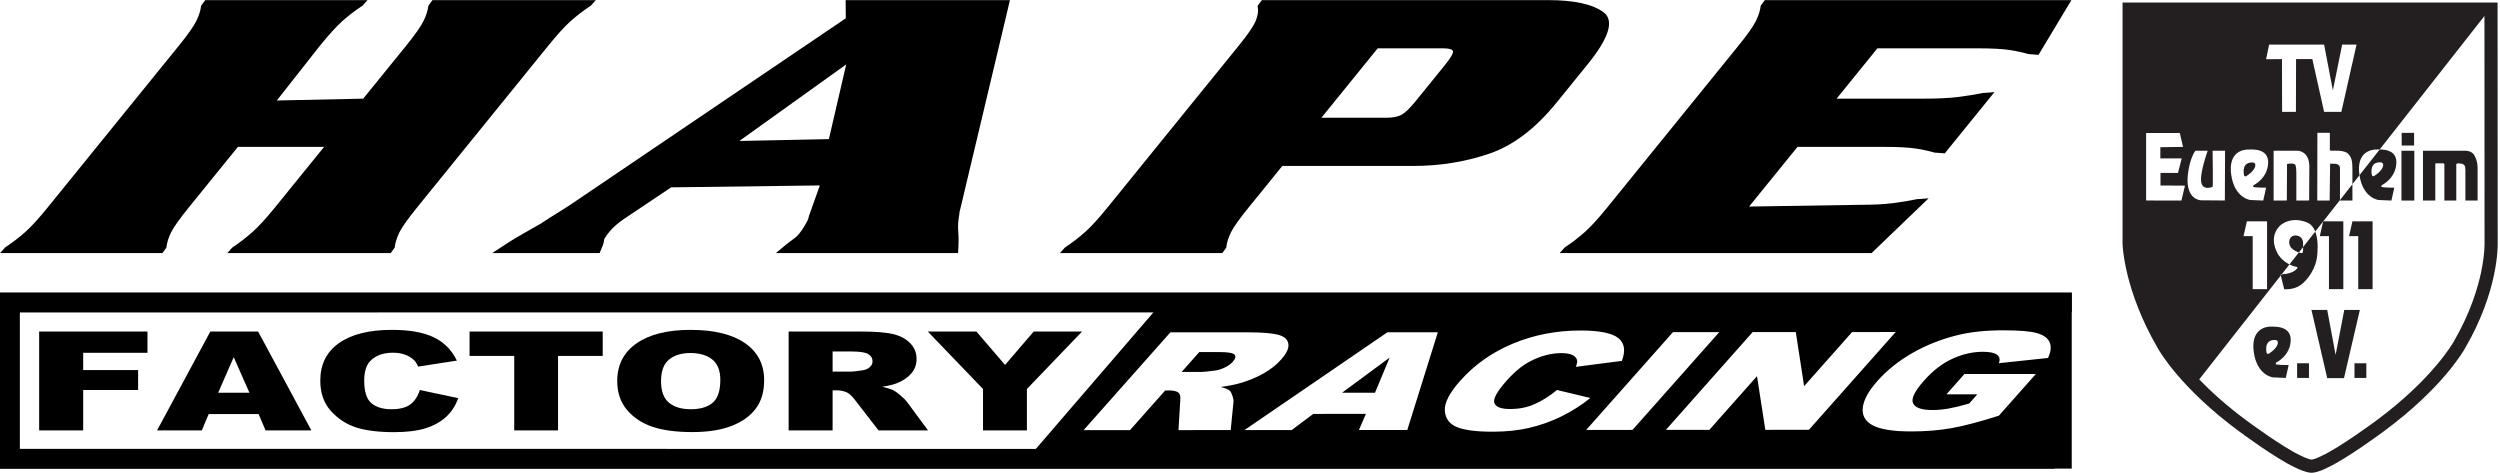
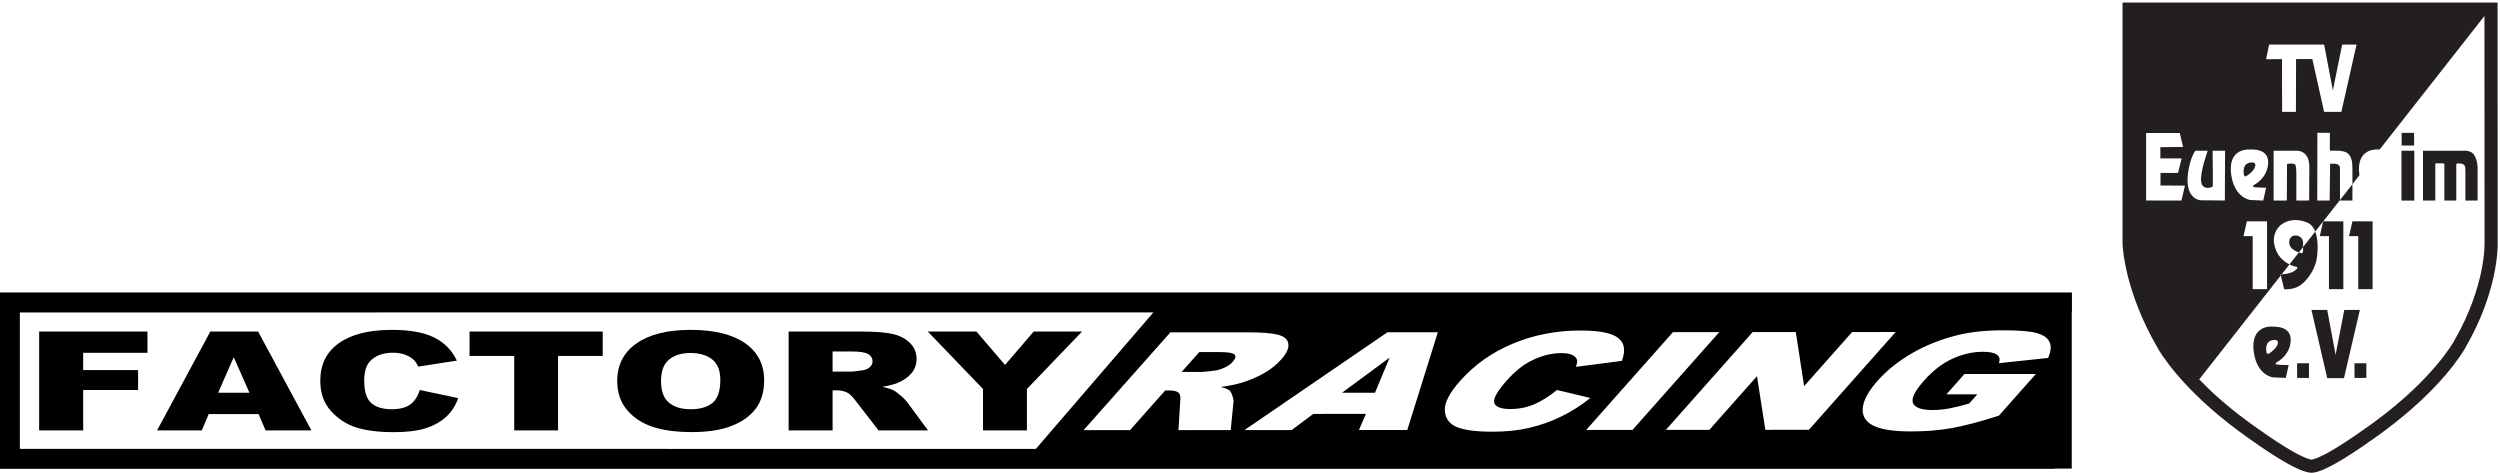
<svg xmlns="http://www.w3.org/2000/svg" xmlns:ns1="http://www.inkscape.org/namespaces/inkscape" xmlns:ns2="http://sodipodi.sourceforge.net/DTD/sodipodi-0.dtd" ns1:version="1.1-dev (f9311a1, 2019-12-25)" ns2:docname="Logo_2019_FERTIG_v3.svg" viewBox="0 0 1278.802 241.832" height="241.832" width="1278.802" xml:space="preserve" id="svg10" version="1.1">
  <defs id="defs14" />
  <ns2:namedview ns1:current-layer="g18" ns1:window-maximized="0" ns1:window-y="58" ns1:window-x="22" ns1:cy="100.59728" ns1:cx="977.75984" ns1:zoom="0.78725218" fit-margin-bottom="0" fit-margin-right="0" fit-margin-left="0" fit-margin-top="0" showgrid="false" id="namedview12" ns1:window-height="1048" ns1:window-width="1820" ns1:pageshadow="2" ns1:pageopacity="0" guidetolerance="10" gridtolerance="10" objecttolerance="10" borderopacity="1" ns1:document-rotation="0" bordercolor="#666666" pagecolor="#ffffff" />
  <g transform="matrix(1.333,0,0,-1.333,0,241.024)" ns1:label="ink_ext_XXXXXX" ns1:groupmode="layer" id="g18">
    <g id="g174">
      <g id="g20" transform="scale(0.1)">
        <path d="M 150.27,535.879 H 565.898 V 454.32 H 319.18 V 388.07 H 529.961 V 311.512 H 319.18 v -155 H 150.27 Z" style="fill:#000000;fill-opacity:1;fill-rule:nonzero;stroke:none" id="path22" ns1:connector-curvature="0" />
        <path d="M 992.379,219.16 H 800.82 L 774.41,156.512 H 602.699 L 807.07,535.879 H 990.512 L 1194.88,156.512 H 1019.1 Z M 957.07,301.191 896.91,437.602 837.23,301.191 Z" style="fill:#000000;fill-opacity:1;fill-rule:nonzero;stroke:none" id="path24" ns1:connector-curvature="0" />
        <path d="m 1610.94,311.512 147.34,-31.102 c -9.92,-28.75 -25.47,-52.808 -46.72,-72.191 -21.25,-19.289 -47.65,-33.86 -79.22,-43.75 -31.56,-9.758 -71.72,-14.68 -120.46,-14.68 -59.07,0 -107.35,6.012 -144.85,17.973 -37.5,11.949 -69.92,33.039 -97.19,63.277 -27.18,30.191 -40.78,68.832 -40.78,115.93 0,62.82 23.95,111.023 71.88,144.691 47.89,33.75 115.62,50.629 203.12,50.629 68.52,0 122.39,-9.687 161.56,-29.07 39.26,-19.289 68.44,-48.899 87.5,-88.899 l -148.43,-22.968 c -5.24,11.558 -10.71,20 -16.41,25.308 -9.37,8.949 -20.9,15.82 -34.53,20.629 -13.55,4.883 -28.75,7.34 -45.63,7.34 -38.04,0 -67.18,-10.699 -87.5,-32.027 -15.31,-15.942 -22.96,-40.903 -22.96,-74.84 0,-42.114 9.1,-70.942 27.34,-86.571 18.32,-15.621 44.06,-23.429 77.19,-23.429 32.19,0 56.48,6.277 72.97,18.898 16.44,12.582 28.36,30.86 35.78,54.852 z" style="fill:#000000;fill-opacity:1;fill-rule:nonzero;stroke:none" id="path26" ns1:connector-curvature="0" />
        <path d="m 1801.88,535.879 h 510.93 v -93.59 h -171.4 V 156.512 h -168.13 v 285.777 h -171.4 z" style="fill:#000000;fill-opacity:1;fill-rule:nonzero;stroke:none" id="path28" ns1:connector-curvature="0" />
        <path d="m 2368.52,345.879 c 0,61.949 24.72,110.203 74.21,144.691 49.46,34.45 118.36,51.719 206.72,51.719 90.51,0 160.24,-16.957 209.22,-50.777 49.06,-33.871 73.6,-81.371 73.6,-142.5 0,-44.301 -10.75,-80.633 -32.19,-109.071 -21.37,-28.363 -52.31,-50.429 -92.81,-66.25 -40.43,-15.742 -90.79,-23.589 -151.1,-23.589 -61.37,0 -112.15,6.757 -152.34,20.308 -40.24,13.629 -72.81,35.199 -97.81,64.692 -25,29.57 -37.5,66.476 -37.5,110.777 z m 168.12,-0.469 c 0,-38.359 10.2,-65.898 30.63,-82.648 20.39,-16.68 48.16,-25 83.28,-25 36.13,0 64.1,8.16 83.9,24.527 19.77,16.441 29.69,45.859 29.69,88.281 0,35.7 -10.39,61.801 -31.09,78.282 -20.63,16.437 -48.67,24.687 -84.07,24.687 -33.86,0 -61.05,-8.398 -81.56,-25.16 -20.54,-16.68 -30.78,-44.34 -30.78,-82.969 z" style="fill:#000000;fill-opacity:1;fill-rule:nonzero;stroke:none" id="path30" ns1:connector-curvature="0" />
        <path d="m 3026.25,156.512 v 379.367 h 280.16 c 51.87,0 91.56,-3.117 119.06,-9.367 27.5,-6.18 49.61,-17.66 66.41,-34.543 16.87,-16.789 25.31,-37.258 25.31,-61.399 0,-21.058 -6.49,-39.218 -19.38,-54.531 -12.81,-15.238 -30.47,-27.578 -52.97,-37.027 -14.37,-6.063 -34.06,-11.063 -59.06,-15 20,-4.692 34.57,-9.383 43.75,-14.071 6.25,-3.121 15.2,-9.8 26.88,-20 11.75,-10.109 19.61,-17.929 23.59,-23.429 l 81.25,-110 h -190 l -89.69,115.929 c -11.48,15 -21.64,24.731 -30.47,29.219 -12.18,5.82 -25.93,8.75 -41.25,8.75 H 3195 V 156.512 Z M 3195,382.129 h 70.94 c 7.58,0 22.42,1.723 44.53,5.16 11.13,1.563 20.19,5.5 27.19,11.871 7.07,6.449 10.62,13.789 10.62,22.031 0,12.27 -5.58,21.719 -16.72,28.278 -11.17,6.57 -32.03,9.851 -62.65,9.851 H 3195 Z" style="fill:#000000;fill-opacity:1;fill-rule:nonzero;stroke:none" id="path32" ns1:connector-curvature="0" />
        <path d="m 3560.31,535.879 h 186.57 l 109.84,-128.117 109.84,128.117 h 185.63 L 3940.62,315.41 V 156.512 H 3772.19 V 315.41 Z" style="fill:#000000;fill-opacity:1;fill-rule:nonzero;stroke:none" id="path34" ns1:connector-curvature="0" />
        <path d="M 0,684.98 V 9.98 H 7883.32 V 85.449 H 75.231 V 609.871 H 7950 v 75.109 z" style="fill:#000000;fill-opacity:1;fill-rule:nonzero;stroke:none" id="path36" ns1:connector-curvature="0" />
        <path d="m 0,9.98 h 7950 v 675 H 0 Z M 4426.76,610.219 3974.65,85.18 75.231,85.449 V 609.871 Z m 3259.22,-69.61 c 63.4,0.039 107.46,-3.668 132.11,-11.168 24.92,-7.5 40.62,-19.179 47.18,-35.043 6.92,-15.707 4.89,-35.668 -6.17,-59.886 l -188.79,-20.043 c 5.51,14.152 3.13,25 -7.19,32.5 -10.03,7.5 -28.08,11.222 -54.21,11.222 -38.87,-0.043 -77.78,-8.91 -116.76,-26.679 -38.56,-17.582 -74.81,-45.473 -108.71,-83.723 -36.06,-40.578 -50.16,-69.598 -42.39,-86.988 8.05,-17.422 32.93,-26.09 74.69,-26.09 19.85,0 40.43,1.91 61.76,5.66 21.33,3.789 47.62,10.199 78.87,19.219 l 31.36,35.351 -118.63,-0.07 69.3,78.078 274.02,0.121 -141.95,-159.961 c -73.2,-23.398 -133.83,-39.418 -181.84,-47.968 -47.61,-8.36 -99.1,-12.539 -154.41,-12.582 -68.13,-0.039 -116.95,7.543 -146.52,22.703 -29.34,15.148 -42.54,37.769 -39.65,67.769 3.16,30.039 21.99,64.489 56.52,103.399 36.33,40.968 80.82,76.562 133.48,106.761 52.77,30.391 111.05,53.469 174.84,69.18 49.61,12.141 107.31,18.199 173.09,18.238 z m -1621.41,-0.738 c 72.31,0 120.59,-9.539 144.84,-28.601 24.54,-19.098 29.3,-48.442 14.26,-88.008 L 6046.88,400.41 c 4.64,11.41 6.32,19.77 5.03,25.082 -2.03,8.867 -8.12,15.656 -18.24,20.43 -10.12,4.797 -24.02,7.148 -41.79,7.148 -40.2,0 -80.36,-10.59 -120.55,-31.761 -30.08,-15.7 -60.08,-40.387 -89.88,-73.977 -36.96,-41.641 -52.66,-70.242 -47.11,-85.754 5.66,-15.348 26.01,-23.039 60.97,-22.996 33.91,0 65,6.25 93.28,18.707 28.56,12.461 57.27,30.539 86.14,54.289 l 128.16,-30.656 c -35.74,-28.524 -73.32,-52.301 -112.69,-71.453 -39.42,-19.098 -80.12,-33.547 -122.15,-43.278 -41.8,-9.722 -88.4,-14.652 -139.81,-14.652 -62.34,-0.027 -108.16,5.832 -137.38,17.582 -28.79,11.918 -44.3,32.82 -46.52,62.66 -2.19,29.84 17.34,68.09 58.67,114.688 55.11,62.113 122.65,109.801 202.54,143.121 80.31,33.441 166.64,50.199 259.02,50.281 z m 1209.81,-5.832 -332.97,-375.269 -167.15,-0.079 -32.07,205.938 -182.85,-206.047 -166.76,-0.082 332.97,375.27 165.58,0.082 31.88,-207.5 184.22,207.578 z m -676.84,-0.348 -332.97,-375.23 -177.73,-0.121 332.96,375.281 z m -1080,-0.5 -117.31,-375.16 -185.54,-0.082 26.79,61.922 -201.99,-0.039 -82.77,-62.004 -181.25,-0.066 548.67,375.347 z m -730.9,-0.32 c 54.81,0 93.95,-3.039 117.46,-9.18 23.56,-6.132 36.76,-17.543 39.65,-34.25 3.09,-16.531 -6.02,-36.761 -27.23,-60.671 -18.43,-20.821 -41.21,-38.79 -68.24,-53.981 -26.91,-15.039 -56.4,-27.269 -88.48,-36.641 -20.42,-5.976 -45.58,-10.937 -75.42,-14.886 17.07,-4.614 28.35,-9.223 33.94,-13.793 3.79,-3.078 7.34,-9.637 10.7,-19.68 3.6,-10.078 5.04,-17.848 4.38,-23.32 l -10.78,-108.75 -200.43,-0.078 6.99,114.648 c 1.17,14.84 -0.98,24.492 -6.41,28.902 -7.65,5.778 -19.57,8.68 -35.74,8.68 h -15.66 l -135.12,-152.312 -178.13,-0.079 332.97,375.239 z m -106.76,-75.82 h -77.89 l -67.69,-76.289 h 74.76 c 8.09,0 25.28,1.718 51.53,5.16 13.08,1.519 26.09,5.469 39.02,11.797 13.16,6.32 23.4,13.551 30.66,21.75 10.75,12.109 13.13,21.41 7.11,27.902 -5.97,6.481 -25.15,9.719 -57.5,9.68 z m 652.66,-21.172 -182.7,-134.918 126.45,0.078 z" style="fill:#000000;fill-opacity:1;fill-rule:nonzero;stroke:none" id="path38" ns1:connector-curvature="0" />
-         <path d="m 1062.15,1422.48 331.6,7.11 163.87,202.03 c 34.57,42.58 56.76,74.22 67.18,95.2 10.47,20.9 16.88,40.74 19.07,59.26 -0.59,-0.79 1.64,2.54 7.3,10.27 5.43,7.62 8.24,11.33 8.24,11.33 h 627.04 c 0,0 -3.33,-3.71 -10.16,-11.17 -6.72,-7.7 -9.57,-10.86 -8.99,-10.08 -28.43,-18.71 -54.18,-38.56 -77.38,-59.1 -22.93,-20.55 -51.99,-52.5 -86.99,-95.71 l -501.41,-618.28 c -35.31,-43.551 -58.08,-75.508 -68.51,-96.051 -10.08,-20.629 -16.53,-40.391 -18.36,-59.098 0.62,0.7 -1.72,-2.472 -7.27,-9.929 -5.27,-7.461 -8.04,-11.211 -8.04,-11.211 H 872.301 c 0,0 3.289,3.75 10.16,11.211 6.719,7.66 9.961,11.097 9.379,10.277 27.769,18.551 53.469,38.402 76.992,59.293 23.508,20.859 52.688,52.66 87.378,95.508 l 187.5,231.17 H 912.969 l -187.5,-231.17 C 690.16,969.789 667.34,937.832 656.949,917.289 646.84,896.66 640.391,876.898 638.551,858.191 c 0.629,0.7 -1.711,-2.472 -6.992,-9.929 -5.539,-7.461 -8.278,-11.211 -8.278,-11.211 H 0.391 c 0,0 3.281,3.75 10.16,11.211 6.719,7.66 9.68,11.097 9.098,10.277 28.051,18.551 53.75,38.402 77.301,59.293 23.52,20.859 52.391,52.66 87.071,95.508 l 501.41,618.28 c 34.57,42.58 57.07,74.22 67.461,95.2 10.468,20.9 16.879,40.74 18.828,59.26 -0.59,-0.79 1.871,2.54 7.543,10.27 5.468,7.62 8.238,11.33 8.238,11.33 h 622.85 c 0,0 -3.28,-3.71 -9.88,-11.17 -6.99,-7.7 -9.81,-10.86 -9.22,-10.08 -28.48,-18.71 -54.18,-38.56 -77.42,-59.1 -22.93,-20.55 -51.95,-52.5 -86.99,-95.71 z m 2083.9,-325.94 -570.62,-7.34 -183.01,-122.579 c -9.45,-6.562 -19.02,-13.859 -28.44,-21.832 -9.37,-8.09 -17.73,-16.527 -24.88,-25.32 -6.95,-8.59 -11.72,-14.719 -14.1,-18.707 -2.7,-3.821 -4.84,-7.262 -6.33,-10.071 -0.23,-3.171 -0.86,-7.472 -1.99,-12.66 -0.86,-5.269 -6.17,-18.871 -15.66,-40.98 h -412.23 c 50.39,33.441 86.91,56.597 110.16,69.531 22.85,12.738 49.45,27.93 79.64,45.469 -1.17,-0.231 1.61,1.679 8.32,5.781 6.76,4.066 15.51,9.688 25.79,16.609 13.16,7.809 26.36,16.09 39.18,24.489 12.96,8.63 24.92,16.25 36.28,23.2 l 1057.46,715.82 -0.62,69.73 h 630.43 l -16.33,-69.3 -177.85,-747.689 0.59,-1.062 c -4.96,-25.82 -6.61,-49.34 -4.65,-70.508 1.79,-21.332 1.6,-48.629 -0.74,-82.07 h -698.83 c 30.15,25.629 49.57,41.531 58.32,47.5 8.51,5.98 15.19,11.058 20,15.347 2.46,2.043 4.68,4.032 6.33,6.141 1.68,2.031 3.78,4.652 6.05,7.461 3.16,3.98 6.41,8.281 9.49,12.73 3.28,4.649 6.33,9.77 9.89,15.739 4.64,7.621 8.16,14.152 10.97,19.57 2.7,5.633 4.34,10.902 4.92,16.063 z m -308.82,170.67 343.51,7.07 66.49,286.68 z m 1955.31,-253.87 c -35.31,-43.551 -58.09,-75.508 -68.52,-96.051 -10.11,-20.629 -16.56,-40.391 -18.4,-59.098 0.63,0.7 -1.67,-2.472 -6.95,-9.929 -5.55,-7.461 -8.32,-11.211 -8.32,-11.211 H 4067.5 c 0,0 3.24,3.75 10.12,11.211 6.76,7.66 9.72,11.097 9.14,10.277 28.04,18.551 53.75,38.402 77.26,59.293 23.52,20.859 52.43,52.66 87.11,95.508 l 501.37,618.28 c 34.57,42.58 56.37,74.03 65.51,94.57 8.83,20.55 11.68,40.2 7.77,58.91 -0.16,-0.16 2.62,3.52 8.05,11.25 5.7,7.62 8.47,11.33 8.47,11.33 h 1097.47 c 100.5,0 171.95,-15.47 213.75,-46.72 41.75,-31.17 21.48,-97.74 -61.14,-199.57 l -118.83,-146.52 c -81.25,-100.2 -167.81,-165.86 -260.23,-197.04 -92.23,-31.09 -188.63,-46.52 -289.69,-46.52 h -503.01 c 0.51,-0.19 -106.52,-131.41 -128.08,-157.97 z m 278.16,342.97 h 240.94 c 0,0 0.51,0 1.02,0 0.82,0 1.83,0 3.16,0 1.29,0 2.34,0 3.13,0 0.5,0 1.05,0 1.05,0 25.31,0 44.92,3.95 58.87,11.76 14.18,7.89 32.38,25.82 55.27,54.06 l 106.99,131.99 c 24.3,29.85 35.94,48.71 34.46,56.6 -1.02,8.01 -13.79,11.96 -37.82,11.96 -1.29,0 -2.34,0 -2.85,0 -0.78,0 -1.05,0 -1.05,0 -1.33,0 -2.35,0 -3.13,0 -0.82,0 -1.83,0 -3.12,0 h -240.98 c 0.12,-0.04 -168.48,-207.85 -215.94,-266.37 z m 2063.75,-334.18 c 51.17,0 93.6,1.99 126.96,6.13 33.59,4.14 65.66,9.57 96.13,15.9 3.4,0 5.47,0 6.95,0.16 1.33,0.43 13.6,1.33 36.21,2.81 L 7182.03,837.051 H 5985.12 c 0,0 3.28,3.75 10.15,11.211 6.72,7.66 9.69,11.058 9.11,10.277 28.04,18.512 53.74,38.359 77.26,59.25 23.52,20.902 52.42,52.703 87.11,95.551 l 501.41,618.28 c 34.57,42.58 57.07,74.18 67.46,95.2 10.47,20.9 16.87,40.74 18.83,59.26 -0.59,-0.79 1.87,2.54 7.53,10.27 5.43,7.62 8.25,11.33 8.25,11.33 H 7948.79 L 7822.5,1597.64 c -20.2,1.48 -31.05,2.19 -32.58,2.54 -1.44,0.27 -3.36,0.47 -6.25,0.47 -20.82,6.13 -44.8,11.4 -72.34,15.7 -27.74,4.02 -67.7,6.33 -120.67,6.33 H 7204.3 l -156.57,-193.09 h 335.2 c 52.69,0 95.9,2.03 129.53,6.17 34.02,4.3 66.68,9.57 98.24,15.86 2.85,0 4.96,0 6.41,0.2 1.21,0.15 13.44,1.13 36.21,2.81 l -190.51,-234.96 c -20.35,1.33 -31.25,2.11 -32.5,2.46 -1.68,0.16 -3.63,0.35 -6.48,0.35 -20.59,6.14 -44.81,11.41 -72.38,15.71 -27.74,4.14 -67.15,6.32 -118.56,6.32 H 6897.7 l -185.75,-228.98 c 9.85,0 338.28,5.16 422.5,6.6 z" style="fill:#000000;fill-opacity:1;fill-rule:nonzero;stroke:none" id="path40" ns1:connector-curvature="0" />
        <path d="m 7950,609.859 h 0.121 v 75.121 H 7950 Z" style="fill:#000000;fill-opacity:1;fill-rule:nonzero;stroke:none" id="path42" ns1:connector-curvature="0" />
      </g>
      <g transform="matrix(0.042,0,0,0.042,814.497,-0.606)" id="g54">
        <path ns1:connector-curvature="0" id="path56" style="fill:#231f20;fill-opacity:1;fill-rule:nonzero;stroke:none" d="m 1159.76,2832.76 c -71.9,-15.63 -50.61,-108.13 -50.61,-108.13 2.81,-23.71 20.63,-15 20.63,-15 72.5,45.63 80.62,86.25 80.62,86.25 0,0 21.25,52.5 -50.64,36.88" />
        <path ns1:connector-curvature="0" id="path58" style="fill:#231f20;fill-opacity:1;fill-rule:nonzero;stroke:none" d="m 1582.65,2167.96 c -63.5,2.92 -77.67,-76.66 -38.5,-115.41 21.86,-21.62 47.98,-33.37 66.82,-39.55 l 38.6,49.18 v 44.12 c 0,0 -3.43,58.74 -66.92,61.66" />
        <path ns1:connector-curvature="0" id="path60" style="fill:#231f20;fill-opacity:1;fill-rule:nonzero;stroke:none" d="m 2100.4,2487.13 c 0,0 -0.05,74.23 -0.06,149.34 l -113.69,-144.84 v -4.5 h 113.75" />
        <path ns1:connector-curvature="0" id="path62" style="fill:#231f20;fill-opacity:1;fill-rule:nonzero;stroke:none" d="m 2548.32,2487.13 h 117.5 v 455 h -117.5 v -455" />
        <path ns1:connector-curvature="0" id="path64" style="fill:#231f20;fill-opacity:1;fill-rule:nonzero;stroke:none" d="m 2663.73,2989.63 v 115.84 H 2550.1 l 0.3,-115.84 h 113.33" />
        <path ns1:connector-curvature="0" id="path66" style="fill:#231f20;fill-opacity:1;fill-rule:nonzero;stroke:none" d="m 3137.08,2942.13 h -392.09 v -455 h 112.5 v 330 c 0,0 -0.42,9.59 5.83,10 6.25,0.42 65.83,0 65.83,0 0,0 10.83,0.42 11.25,-9.58 0.42,-10 0,-330.42 0,-330.42 h 108.76 v 330 c 0,0 0.83,9.16 13.33,9.16 12.5,0 52.92,2.92 65.42,-24.16 0,0 4.16,-11.26 4.58,-35.84 0.42,-24.58 0,-279.16 0,-279.16 h 111.68 v 295 c 0,0 3.33,69.16 -35.25,127.12 0,0 -21.42,30.79 -71.84,32.88" />
        <path ns1:connector-curvature="0" id="path68" style="fill:#231f20;fill-opacity:1;fill-rule:nonzero;stroke:none" d="m 1886,2162.13 v -484.37 h 131.25 v 619.37 h -183.26 l -1.58,-2 -30.16,-133 H 1886" />
        <path ns1:connector-curvature="0" id="path70" style="fill:#231f20;fill-opacity:1;fill-rule:nonzero;stroke:none" d="m 2069.57,2162.14 h 83.75 v -484.38 h 131.25 v 619.38 H 2100.2 l -30.63,-135" />
-         <path ns1:connector-curvature="0" id="path72" style="fill:#231f20;fill-opacity:1;fill-rule:nonzero;stroke:none" d="m 2327.87,2834.01 c 71.9,15.62 50.65,-36.88 50.65,-36.88 0,0 -8.13,-40.62 -80.63,-86.25 0,0 -17.81,-8.71 -20.62,15 0,0 -21.29,92.5 50.6,108.13 z m 11.2,-341.8 117.48,-5.08 26.25,117.5 c -30,-1.25 -103.75,2.5 -113.75,6.25 -10,3.75 -1.25,16.25 -1.25,16.25 0,0 127.5,60 133.75,201.25 4.99,112.92 -94.62,125.17 -152.03,125.55 l -184.7,-235.31 c 31.49,-210.37 174.25,-226.41 174.25,-226.41" />
        <path ns1:connector-curvature="0" id="path74" style="fill:#231f20;fill-opacity:1;fill-rule:nonzero;stroke:none" d="m 1416.46,1174.1 c 0,0 -8.13,-40.62 -80.63,-86.25 0,0 -17.81,-8.71 -20.62,15 0,0 -21.29,92.5 50.6,108.13 71.9,15.62 50.65,-36.88 50.65,-36.88 z m -66.18,161.38 c -33.75,0 -181.31,-17.66 -151.31,-232.66 30,-215 175.02,-231.179 175.02,-231.179 l 117.48,-5.071 26.25,117.5 c -30,-1.25 -103.75,2.5 -113.75,6.25 -10,3.75 -1.25,16.25 -1.25,16.25 0,0 128.08,59.98 133.75,201.25 5.55,138.21 -152.44,127.66 -186.19,127.66" />
        <path ns1:connector-curvature="0" id="path76" style="fill:#231f20;fill-opacity:1;fill-rule:nonzero;stroke:none" d="m 1594.99,866.57 h 108.33 v 133.97 H 1594.99 V 866.57" />
        <path ns1:connector-curvature="0" id="path78" style="fill:#231f20;fill-opacity:1;fill-rule:nonzero;stroke:none" d="m 2119.15,866.57 h 108.33 v 133.97 H 2119.15 V 866.57" />
        <path ns1:connector-curvature="0" id="path80" style="fill:#231f20;fill-opacity:1;fill-rule:nonzero;stroke:none" d="m 2025.82,1488.05 -79.17,-410.84 -76.67,410.84 h -144.16 l 144.16,-623.351 h 153.34 l 145,623.351 h -142.5" />
        <path ns1:connector-curvature="0" id="path82" style="fill:#231f20;fill-opacity:1;fill-rule:nonzero;stroke:none" d="m 1624.57,1713.39 c 64.58,45 145.83,152.91 154.16,277.49 0,0 16.79,123.28 -18.06,212.86 l -111.1,-141.56 v -30.88 c -0.9,-28.41 -13.33,-24.59 -13.33,-24.59 0,0 -10.35,1.4 -25.27,6.29 l -86,-109.56 c 20.19,-10.07 43.28,-18.52 69.81,-23.39 0,0 5.31,-3.22 2.81,-9.16 -2.42,-5.76 -35.33,-53.09 -143.6,-57.89 l -7.91,-10.08 30.57,-125.78 c 0,0 83.34,-8.75 147.92,36.25" />
        <path ns1:connector-curvature="0" id="path84" style="fill:#231f20;fill-opacity:1;fill-rule:nonzero;stroke:none" d="m 3276.9,1836.26 c -30.73,-147.24 -99.23,-377.45 -251.12,-638.03 l -0.84,-1.49 c -1.83,-3.34 -188.88,-338.42 -711.97,-723.592 -3.26,-2.418 -327.9,-243.066 -492.27,-317.777 l -3.13,-1.531 c -33.19,-17.488 -76.68,-33.59 -90.78,-33.77 -15.31,0.77 -58.76,16.578 -93.52,34.18 l -2.34,1.121 c -164.26,74.66 -489,315.359 -492.47,317.938 -186.433,137.269 -329.972,268.089 -437.843,379.89 l 745.463,949.721 -2.34,9.63 c 3.57,0.06 6.83,0.3 10.25,0.45 l 70.98,90.44 c -72.57,36.17 -105.4,94.52 -105.4,94.52 -99.17,179.17 32.08,270.42 32.08,270.42 113.75,81.25 241.67,15 241.67,15 32.78,-15.49 53.91,-45.06 67.35,-79.64 l 71.74,91.39 0.46,2 h 1.12 l 152.66,194.5 v 288 c 0,0 5,41.25 -46.25,43.75 0,0 -31.25,0.63 -43.75,0.63 l -4.37,-336.88 h -113.13 l 1.25,618.75 h 113.75 v -157.5 c 0,0 3.75,-6.25 15,-6.25 11.25,0 119.38,8.75 152.5,-27.5 29.55,-32.34 38.93,-62.91 38.75,-137.5 -0.06,-25.91 -0.07,-83.54 -0.06,-140.66 l 64.48,82.15 c -0.25,1.61 -0.54,3.13 -0.77,4.76 -30,215 118.75,230 152.5,230 6.77,0 18.57,0.64 32.97,0.55 l 957.16,1219.45 0.8,-2075.07 0.03,-1.97 c 0.04,-0.99 2.71,-100.36 -30.61,-260.08 z M 595.402,2708.38 c 0,0 10,148.75 70,233.75 h 112.5 c 0,0 -70,-192.5 -60,-280 10,-87.5 100,-53.75 105,-48.75 5,5 0,328.75 0,328.75 h 113.75 l -1.875,-454.37 -220.625,1.87 c 0,0 -136.25,5 -118.75,218.75 z m -55,163.75 -33.75,-132.5 h -160 v -115 l 223.75,-1.25 -32.617,-136.25 -322.383,0.63 v 616.87 h 307.5 l 30,-127.5 -207.5,-2.5 v -102.5 z M 1197.9,2610.88 c 10,-3.75 83.75,-7.5 113.75,-6.25 l -26.25,-117.5 -117.48,5.08 c 0,0 -145.02,16.17 -175.018,231.17 -30,215 118.748,230 152.498,230 33.75,0 191.25,16.25 185,-125 -6.25,-141.25 -133.75,-201.25 -133.75,-201.25 0,0 -8.75,-12.5 1.25,-16.25 z m -92.5,-448.75 30.63,135 h 184.37 v -619.37 h -131.25 v 484.37 z m 480,1617.5 -1.25,-482.5 H 1457.9 l -1.25,482.5 -145,-1.25 27.5,133.75 h 502.5 l 80,-418.75 85,418.75 h 131.25 l -138.75,-615 h -157.5 l -107.67,482.5 z m -7.5,-965 c -10,16.25 -70,10 -75,6.25 l -1.87,-333.12 -120.63,-0.63 v 455 h 220 c 0,0 106.25,0 106.25,-145 l -1.87,-309.37 -116.88,-0.63 v 251.25 c 0,0 0,60 -10,76.25 z m 1849.58,-715.36 -0.84,2197.4 H 0 V 2095.45 l 0.02,-1.44 C 0.43,2076.83 13.672,1667.42 321.773,1138.5 c 13.235,-24.03 207.071,-365.34 745.337,-761.672 13.69,-10.18 336.85,-249.699 513,-330.168 22.51,-11.359 90.41,-43.52 141.52,-46.379 V 0.148 c 1.44,-0.059 2.88,-0.09 4.36,-0.09 0.24,0 0.51,0.031 0.76,0.031 0.65,-0.008 1.34,-0.078 1.99,-0.078 1.47,0 2.91,0.027 4.33,0.09 l -0.01,0.23 c 50.9,2.84 116.58,34.867 138.87,46.508 176.25,80.672 498.91,319.82 512.4,329.84 538.43,396.449 732.28,737.75 745.53,761.82 303.96,521.84 298.47,930.94 297.62,960.77" />
      </g>
    </g>
  </g>
</svg>